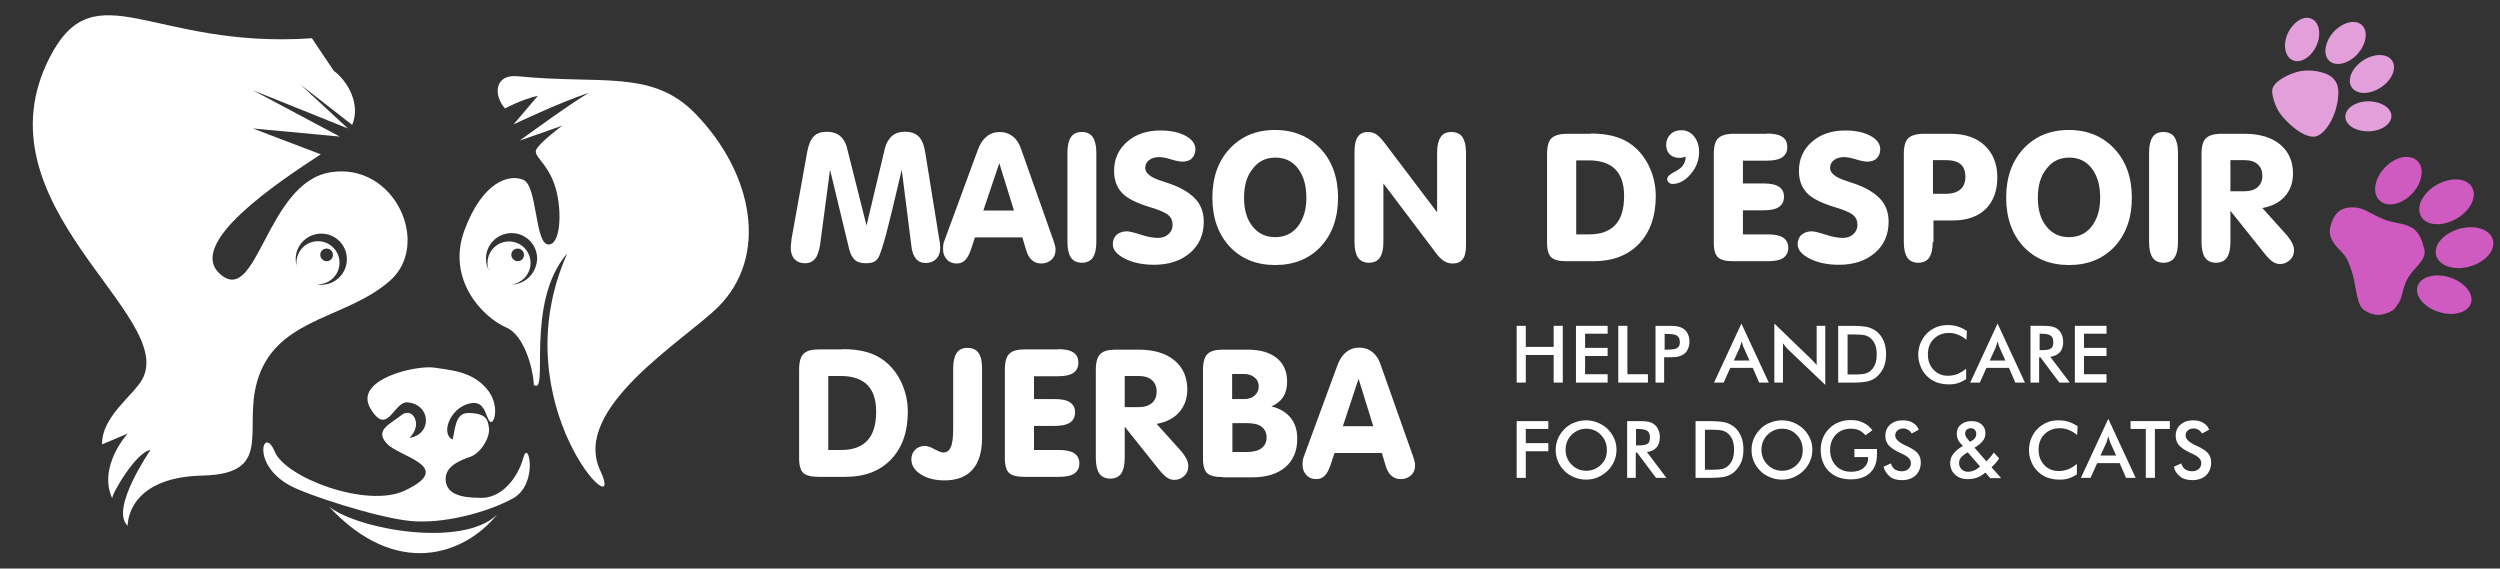
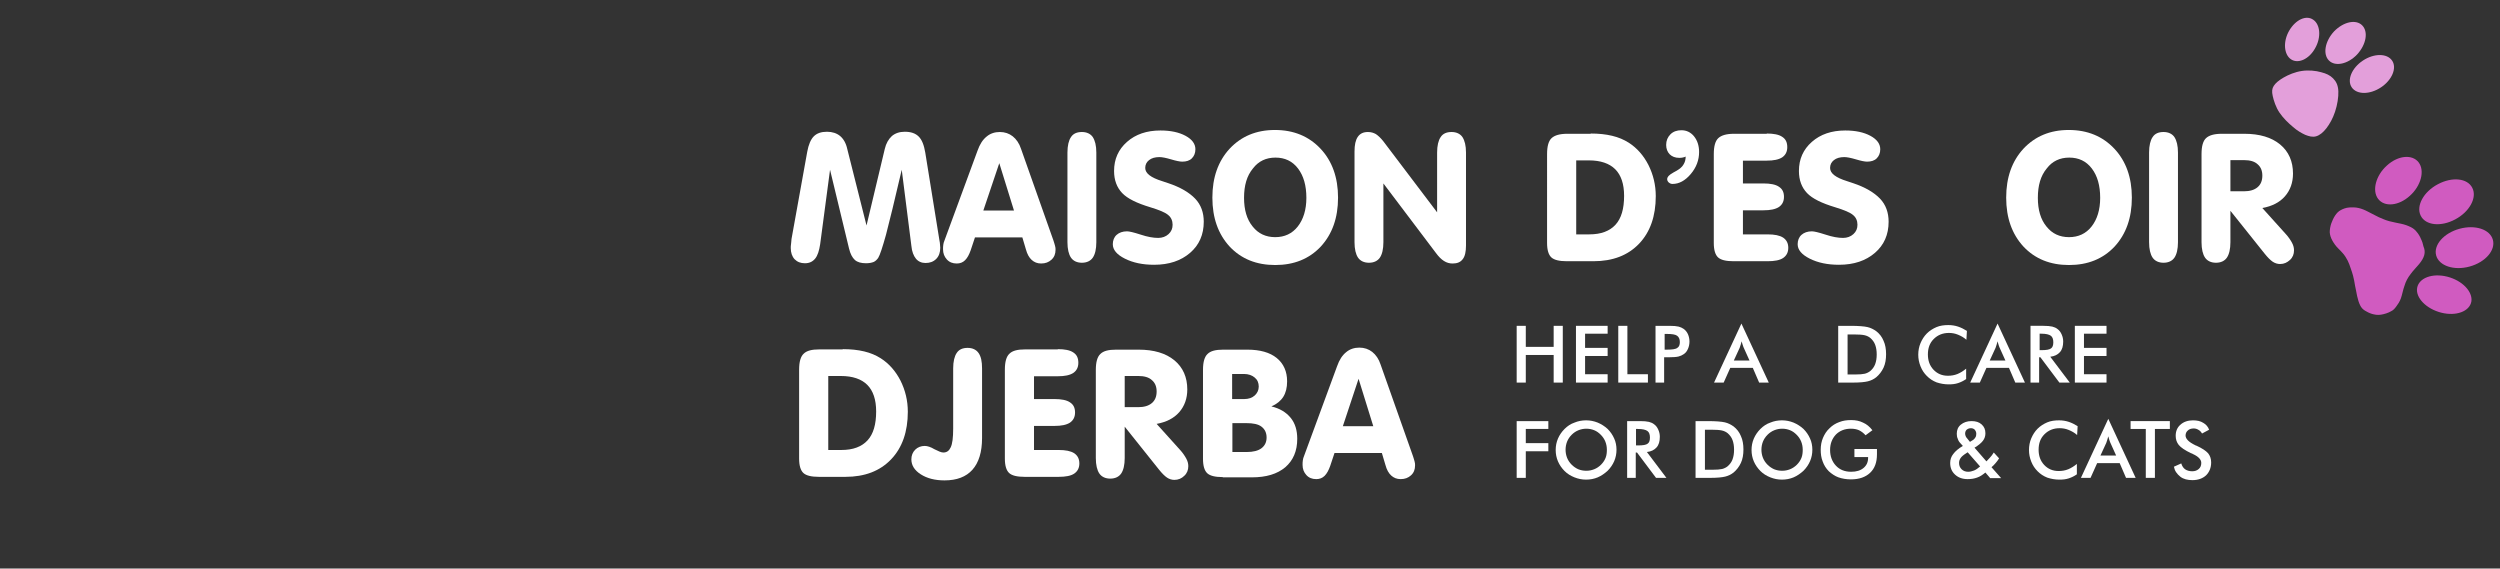
<svg xmlns="http://www.w3.org/2000/svg" version="1.1" id="Layer_1" x="0px" y="0px" width="986.7px" height="224.4px" viewBox="0 0 986.7 224.4" style="enable-background:new 0 0 986.7 224.4;" xml:space="preserve">
  <rect x="0" y="0" width="986.7" height="224.4" fill="#333333" stroke="none" />
  <style type="text/css">
	.st0{fill-rule:evenodd;clip-rule:evenodd;fill:#E39FDA;}
	.st1{fill-rule:evenodd;clip-rule:evenodd;fill:#D05BC0;}
	.st2{fill:#FFFFFF;}
</style>
  <g>
    <path class="st0" d="M932.3,10c2.5,2.5,1.6,7.6-2,11.5c-3.6,3.8-8.6,4.9-11.1,2.4c-2.5-2.5-1.6-7.6,2-11.5   C924.9,8.6,929.8,7.5,932.3,10L932.3,10z" />
    <path class="st0" d="M944.1,23.9c2,2.9,0,7.7-4.4,10.6c-4.4,2.9-9.5,2.9-11.5,0c-2-2.9,0-7.7,4.4-10.6C937,21,942.1,21,944.1,23.9   L944.1,23.9z" />
-     <path class="st0" d="M943.8,45.2c0.5,3.2-3.1,6.2-8.1,6.6c-5,0.4-9.5-1.9-10-5.2c-0.5-3.2,3.1-6.2,8.1-6.6   C938.8,39.7,943.3,42,943.8,45.2L943.8,45.2z" />
    <path class="st0" d="M913,7.8c2.8,1.9,3.2,7,0.7,11.3c-2.4,4.3-6.7,6.2-9.5,4.3c-2.8-1.9-3.2-7-0.7-11.3C906,7.8,910.2,5.8,913,7.8   L913,7.8z" />
    <path class="st0" d="M920.8,30.9c1.2,1.2,2,2.7,2.1,5.1c0.1,2.3-0.4,5.4-1.3,8.1c-0.9,2.7-2.1,4.8-3.4,6.5   c-1.3,1.7-2.7,2.8-4.1,3.2s-2.8,0-4.3-0.6c-1.5-0.7-3.1-1.6-4.8-3.1c-1.8-1.5-3.8-3.4-5.3-5.6c-1.5-2.2-2.3-4.8-2.7-6.6   c-0.4-1.8-0.3-2.9,0.4-4c0.7-1.1,2-2.2,3.9-3.3c1.9-1.1,4.5-2.2,7.2-2.6c2.7-0.4,5.5-0.1,7.6,0.5C918.1,29,919.6,29.7,920.8,30.9   L920.8,30.9z" />
  </g>
  <g>
    <path class="st1" d="M975.8,74.2c1.9,3.8-1.1,9.4-6.8,12.4c-5.6,3-11.7,2.4-13.6-1.5c-1.9-3.8,1.1-9.4,6.8-12.4   C967.8,69.7,973.9,70.3,975.8,74.2L975.8,74.2z" />
    <path class="st1" d="M983.9,94.7c1.1,4.1-3,8.8-9.2,10.5c-6.2,1.7-12.1-0.3-13.2-4.4c-1.1-4.1,3-8.8,9.2-10.5   C976.9,88.6,982.8,90.5,983.9,94.7L983.9,94.7z" />
    <path class="st1" d="M975.4,119c-0.7,3.9-6,5.9-11.9,4.4c-5.9-1.5-10.2-5.9-9.5-9.8c0.7-3.9,6-5.9,11.9-4.4   C971.8,110.7,976,115.1,975.4,119L975.4,119z" />
    <path class="st1" d="M954.6,64.1c2.5,3.3,0.9,9.3-3.5,13.2c-4.4,4-10,4.5-12.5,1.2c-2.5-3.3-0.9-9.3,3.5-13.2   C946.5,61.3,952.1,60.8,954.6,64.1L954.6,64.1z" />
    <path class="st1" d="M956.8,100.7c-0.3,1.1-1,2.3-2,3.5c-1,1.2-2.4,2.6-3.4,4c-1.1,1.4-1.9,2.9-2.4,4.6c-0.6,1.6-0.9,3.5-1.4,4.9   c-0.5,1.4-1.2,2.4-1.8,3.2c-0.6,0.8-1.1,1.5-2.2,2c-1,0.6-2.6,1.1-3.9,1.3c-1.3,0.2-2.4,0-3.5-0.3c-1-0.3-2-0.8-2.8-1.3   c-0.8-0.5-1.4-1.1-1.9-2.1c-0.5-1-0.9-2.3-1.2-3.7c-0.3-1.4-0.5-2.7-0.8-4c-0.2-1.4-0.5-2.8-0.8-4c-0.3-1.2-0.7-2.2-1-3.1   c-0.3-0.9-0.6-1.8-1.1-2.8c-0.5-1-1.2-2.1-1.9-2.9c-0.7-0.8-1.2-1.3-2-2.1c-0.8-0.8-1.6-1.9-2.2-3c-0.6-1.1-0.9-2.1-1-3.2   c0-1.1,0.2-2.3,0.6-3.5c0.4-1.1,0.9-2.2,1.5-3.1c0.6-0.9,1.3-1.7,2.3-2.2c0.9-0.5,2-0.9,3.2-1c1.2-0.1,2.5-0.1,3.8,0.2   c1.3,0.3,2.5,0.8,3.8,1.5c1.3,0.7,2.8,1.4,4.1,2.1c1.4,0.6,2.7,1.2,4.2,1.6c1.5,0.4,3.2,0.7,4.6,1c1.5,0.3,2.8,0.8,3.8,1.3   c1,0.5,1.8,1.1,2.4,1.9c0.7,0.8,1.3,1.8,1.7,2.8c0.5,1,0.8,2,1,3C957,98.4,957.1,99.5,956.8,100.7L956.8,100.7z" />
  </g>
  <g>
-     <path class="st2" d="M153.8,110.9c16.6-14.4,2-47-23.4-42.9c-25.4,4.1-28.8,53.4-43.6,40.1c-13.3-12,22.2-35.7,39.8-47.2L99.8,50.7   l34.3,3.2L99.8,35.6l37.5,15.1l-18.7-17.3L139,49.3c3.4-8.1-1.6-17.1-7.3-21.4l-8.6-12.8c-63,4.3-85.4-27.2-103.3,7.2   c-30.3,58.3,50.5,102.1,36.3,127.5c-3.6,6.4-16.1,14.8-15.8,25.6l10.1-4.3c0,0-11.9,13-6.1,25.6c-0.4-1.4,9.4-18.4,15.1-19.1   c0,0-16.2,23.4-9,29.9c0,0-0.7-19.1,29.5-19.8c30.3-0.7,14.1-20.5,23.1-41.4C112.1,125.3,137.3,125.3,153.8,110.9 M126.8,92.2   c5.6,0,10.1,4.5,10.1,10.1c0,5.6-4.5,10.1-10.1,10.1c-0.6,0-1.1-0.1-1.7-0.2c0.1,0,0.3,0,0.4,0c4.7,0,8.5-3.8,8.5-8.5   c0-4.7-3.8-8.5-8.5-8.5c-4.7,0-8.5,3.8-8.5,8.5c0,0.6,0.1,1.1,0.2,1.6c-0.3-1-0.5-2-0.5-3.1C116.7,96.7,121.3,92.2,126.8,92.2    M126.4,100.6c0-1.4,1.1-2.5,2.5-2.5c1.4,0,2.5,1.1,2.5,2.5c0,1.4-1.1,2.5-2.5,2.5C127.5,103,126.4,101.9,126.4,100.6 M274.4,44.8   c-17.1-17.5-37-11.4-70.1-14.7c-8.9-0.9-9.8,7.2-5,12.7c0,0,6.7-3.6,13-5l-9.6,11.3c0,0,18-8.6,29.8-12.5   c-7.2,4.1-27.4,18.9-27.4,18.9l16.8-5.9c0,0-9.4,7-10.3,9.6c-1,2.6,4.1,4.8,7.2,13.5c3.1,8.6,2.9,24-2.4,23.8   c-5.3-0.2-4.3-23.1-9.8-25.5c-5.5-2.4-16.1,0.5-23.3,19.9c-7.2,19.5,7.4,34.5,16.6,38.4c7.2,3.1,10.6,16.8,10.8,22.6   c6.2,4.6-3.8-32.4,13.2-51.9c-26.7,59.8,24.5,110.2,13,85.7c-11.5-24.5,33-51.2,46.5-64.5C303.4,101.3,297.5,68.6,274.4,44.8    M201.8,112.3C201.8,112.3,201.7,112.3,201.8,112.3c4.2-0.5,7.6-4.1,7.6-8.5c0-4.7-3.8-8.5-8.5-8.5c-4.7,0-8.5,3.8-8.5,8.5   c0,1.2,0.2,2.3,0.7,3.3c-0.8-1.5-1.3-3.2-1.3-5c0-5.6,4.5-10.1,10.1-10.1c5.6,0,10.1,4.5,10.1,10.1   C211.8,107.8,207.3,112.3,201.8,112.3 M201.8,100.6c0-1.4,1.1-2.5,2.5-2.5c1.4,0,2.5,1.1,2.5,2.5c0,1.4-1.1,2.5-2.5,2.5   C202.9,103,201.8,101.9,201.8,100.6 M202.3,196.8c-10.4,5.6-27.6,10.1-40.5,8.8c-13-1.3-40.9-10.3-47.6-14.1   c-15.4-8.6-10.1-23.8-5.8-13.3c4.3,10.4,36.3,22.4,51.2,15.5c20.5-9.6-2.2-13.3-7-18.7c-4.9-5.4,1.6-7.7,5.9-11.2   c4.3-3.4,8.6,3.8,3.1,9c9-1.3,8.6-13.1-0.7-14c-5.5-0.6-7.9,13.9-14.7,2.4c-6.8-11.5,18.1-17.2,25.3-16.1   c7.2,1.1,14.6,1.6,20.4,8.1c5.8,6.5,3.1,15.3,1.3,13c-1.8-2.3-1.8-9-8.8-6.7c-7,2.3-10.4,11.7-5.8,14c1.1-3.5,0.8-10.6,6.3-10.5   c6.9,0.1,7.7,2.5,8.1,6.1c0.4,3.6-3.2,9.7-7.4,11.2c-4.1,1.4-10.1,3.8-9.7,9.2c0.4,5.4,5.6,7,14.1,7c8.5,0,14.6-8.5,16.6-16   S212.7,191.2,202.3,196.8 M196.2,203.1c-13,16-39.8,25.4-66.3-3.1C141.6,209.1,182.7,216.3,196.2,203.1" />
-   </g>
+     </g>
  <g>
    <g>
      <path class="st2" d="M312.4,94.3l6.2-34.4c0.5-2.8,1.4-4.9,2.6-6.1s2.9-1.8,5.2-1.8c2.1,0,3.9,0.6,5.2,1.7    c1.3,1.1,2.3,2.8,2.8,5.1L342,89l7.2-30.2c0.5-2.2,1.5-3.9,2.8-5.1c1.3-1.1,3-1.7,5.1-1.7c2.4,0,4.2,0.6,5.5,1.9s2.1,3.4,2.6,6.4    l5.6,34.7c0.1,0.5,0.2,1,0.2,1.5c0,0.5,0.1,0.9,0.1,1.3c0,1.8-0.5,3.3-1.6,4.4c-1.1,1.1-2.5,1.6-4.2,1.6c-1.6,0-2.9-0.6-3.8-1.7    s-1.6-2.8-1.8-5.1L355.9,67c-2.8,12.1-4.9,20.6-6.2,25.6c-1.4,5-2.4,8.1-3.1,9.2c-0.5,0.7-1.1,1.3-1.8,1.6c-0.8,0.3-1.7,0.5-3,0.5    c-1.9,0-3.4-0.4-4.4-1.3c-1-0.9-1.8-2.4-2.3-4.5L327.6,67l-3.9,29.4c-0.4,2.6-1,4.5-2,5.7c-1,1.2-2.3,1.8-4,1.8    c-1.7,0-3-0.5-4.1-1.6c-1-1.1-1.5-2.6-1.5-4.4c0-0.4,0-1,0.1-1.5S312.3,95,312.4,94.3z" />
      <path class="st2" d="M384.8,93.7l-1.7,5.1c-0.6,1.7-1.3,3-2.2,3.9c-0.9,0.9-2,1.3-3.3,1.3c-1.6,0-2.9-0.5-3.9-1.6    c-1-1.1-1.5-2.4-1.5-4c0-0.6,0-1.2,0.1-1.8c0.1-0.6,0.2-1.1,0.4-1.5l13.1-35.6c0.9-2.6,2.1-4.4,3.6-5.6c1.4-1.2,3.2-1.8,5.2-1.8    c2,0,3.7,0.6,5.1,1.7c1.4,1.1,2.6,2.8,3.3,5l12.8,36.2c0.3,0.8,0.4,1.4,0.6,2s0.2,1.1,0.2,1.6c0,1.6-0.5,2.9-1.6,3.9    c-1.1,1-2.4,1.5-4.1,1.5c-1.5,0-2.7-0.5-3.7-1.4c-1-0.9-1.8-2.3-2.3-4.2l-1.4-4.7H384.8z M388.1,83.1h12.1l-5.8-18.7L388.1,83.1z" />
      <path class="st2" d="M432.7,95.6c0,2.7-0.5,4.8-1.4,6.1c-0.9,1.3-2.4,2-4.3,2s-3.4-0.7-4.3-2c-0.9-1.3-1.4-3.4-1.4-6.1V60.2    c0-2.7,0.5-4.8,1.4-6.1c0.9-1.4,2.4-2,4.3-2s3.4,0.7,4.3,2c0.9,1.4,1.4,3.4,1.4,6.1V95.6z" />
      <path class="st2" d="M475.1,87.5c0,5.1-1.8,9.2-5.4,12.3c-3.6,3.1-8.3,4.7-14.2,4.7c-4.5,0-8.3-0.8-11.5-2.4    c-3.2-1.6-4.8-3.5-4.8-5.7c0-1.5,0.5-2.8,1.5-3.7c1-0.9,2.4-1.4,4.1-1.4c0.9,0,2.6,0.4,5.4,1.3c2.7,0.9,5,1.3,6.9,1.3    c1.6,0,3-0.5,4.1-1.5c1.1-1,1.6-2.2,1.6-3.7c0-1.6-0.6-2.9-1.7-3.8c-1.1-1-3.5-2-7.1-3.1c-5.3-1.6-9-3.4-11.1-5.6    c-2.1-2.2-3.2-5.1-3.2-8.7c0-4.7,1.7-8.5,5.1-11.5c3.4-3,7.8-4.5,13.2-4.5c4,0,7.3,0.7,9.9,2.1c2.6,1.4,3.9,3.2,3.9,5.3    c0,1.5-0.5,2.7-1.4,3.6c-0.9,0.9-2.2,1.3-3.8,1.3c-0.9,0-2.4-0.3-4.4-0.9c-2-0.6-3.6-0.9-4.6-0.9c-1.7,0-3.1,0.4-4.1,1.2    c-1,0.8-1.5,1.8-1.5,3.1c0,2.1,2.2,3.8,6.7,5.2c1,0.3,1.8,0.6,2.4,0.8c4.8,1.6,8.3,3.7,10.6,6.1C474,80.8,475.1,83.9,475.1,87.5z" />
      <path class="st2" d="M478.5,78c0-8,2.3-14.4,6.8-19.3c4.6-4.9,10.5-7.4,17.9-7.4c7.4,0,13.4,2.5,18,7.4c4.6,4.9,6.9,11.4,6.9,19.3    c0,8-2.3,14.4-6.8,19.3c-4.6,4.9-10.6,7.3-18,7.3s-13.4-2.4-18-7.3C480.8,92.4,478.5,86,478.5,78z M491,78.1    c0,4.7,1.1,8.5,3.4,11.3c2.2,2.8,5.2,4.2,8.9,4.2s6.7-1.4,8.9-4.2c2.2-2.8,3.4-6.6,3.4-11.3c0-4.9-1.1-8.7-3.3-11.6    c-2.2-2.9-5.2-4.3-8.9-4.3s-6.7,1.4-8.9,4.3C492.1,69.4,491,73.2,491,78.1z" />
      <path class="st2" d="M546,95.6c0,2.7-0.5,4.8-1.4,6.1c-0.9,1.3-2.4,2-4.3,2c-1.9,0-3.4-0.7-4.3-2c-0.9-1.3-1.4-3.4-1.4-6.1V59.8    c0-2.6,0.4-4.5,1.3-5.8c0.9-1.3,2.2-1.9,4-1.9c1.2,0,2.2,0.3,3.1,0.8c0.9,0.6,1.9,1.5,3,2.9l21.2,28V60.2c0-2.7,0.5-4.8,1.4-6.1    c0.9-1.4,2.4-2,4.3-2c1.9,0,3.4,0.7,4.3,2c0.9,1.4,1.4,3.4,1.4,6.1v36.7c0,2.4-0.4,4.3-1.3,5.4c-0.9,1.2-2.2,1.7-4,1.7    c-1.2,0-2.3-0.3-3.4-1s-2.1-1.7-3.2-3.2L546,72.4V95.6z" />
      <path class="st2" d="M627.8,52.7c3.2,0,6,0.3,8.5,0.9c2.5,0.6,4.6,1.5,6.5,2.7c3.3,2.1,5.9,5.1,7.8,8.8c1.9,3.8,2.9,7.9,2.9,12.3    c0,7.9-2.2,14.2-6.6,18.8c-4.4,4.6-10.4,6.9-18,6.9h-10.5c-3,0-5-0.5-6.1-1.5s-1.7-2.9-1.7-5.7V60.8c0-3.1,0.6-5.2,1.8-6.3    s3.2-1.7,6.2-1.7H627.8z M622.1,92.5h5.2c4.6,0,8-1.3,10.3-3.8c2.3-2.5,3.4-6.3,3.4-11.4c0-4.7-1.2-8.2-3.5-10.5    c-2.3-2.3-5.8-3.5-10.4-3.5h-5V92.5z" />
      <path class="st2" d="M665.3,61.8c-0.4,0.2-0.8,0.3-1.3,0.4c-0.4,0.1-0.8,0.1-1.3,0.1c-1.5,0-2.8-0.5-3.7-1.4    c-0.9-0.9-1.4-2.2-1.4-3.7c0-1.7,0.6-3.1,1.7-4.2c1.1-1.1,2.6-1.6,4.3-1.6c2,0,3.7,0.8,5,2.4c1.3,1.6,2,3.7,2,6.2    c0,3.2-1.1,6.1-3.3,8.7s-4.6,3.9-7.2,3.9c-0.6,0-1-0.2-1.5-0.6c-0.4-0.4-0.6-0.8-0.6-1.3c0-0.9,0.9-1.8,2.6-2.7    c0.5-0.3,0.9-0.5,1.1-0.6c1.2-0.7,2.2-1.5,2.7-2.4C665,64.1,665.3,63,665.3,61.8z" />
      <path class="st2" d="M697.3,52.7c2.7,0,4.8,0.4,6.1,1.3c1.4,0.9,2,2.2,2,4.1c0,1.8-0.7,3.1-2,4c-1.4,0.9-3.4,1.3-6.1,1.3h-9.4v9    h8.1c2.7,0,4.8,0.4,6.1,1.3c1.4,0.9,2,2.2,2,4s-0.7,3.1-2,4c-1.4,0.9-3.4,1.3-6.1,1.3h-8.1v9.5h9.7c2.8,0,4.8,0.4,6.2,1.3    c1.3,0.9,2,2.2,2,4c0,1.8-0.7,3.1-2,4c-1.3,0.9-3.4,1.3-6.2,1.3h-13.4c-3,0-5-0.5-6.1-1.5s-1.7-2.9-1.7-5.7V60.8    c0-3.1,0.6-5.2,1.8-6.3s3.2-1.7,6.2-1.7H697.3z" />
      <path class="st2" d="M745.4,87.5c0,5.1-1.8,9.2-5.4,12.3c-3.6,3.1-8.3,4.7-14.2,4.7c-4.5,0-8.3-0.8-11.5-2.4s-4.8-3.5-4.8-5.7    c0-1.5,0.5-2.8,1.5-3.7c1-0.9,2.4-1.4,4.1-1.4c0.9,0,2.6,0.4,5.4,1.3c2.7,0.9,5,1.3,6.9,1.3c1.6,0,3-0.5,4.1-1.5    c1.1-1,1.6-2.2,1.6-3.7c0-1.6-0.6-2.9-1.7-3.8c-1.1-1-3.5-2-7.1-3.1c-5.3-1.6-9-3.4-11.1-5.6c-2.1-2.2-3.2-5.1-3.2-8.7    c0-4.7,1.7-8.5,5.1-11.5s7.8-4.5,13.2-4.5c4,0,7.3,0.7,9.9,2.1c2.6,1.4,3.9,3.2,3.9,5.3c0,1.5-0.5,2.7-1.4,3.6    c-0.9,0.9-2.2,1.3-3.8,1.3c-0.9,0-2.4-0.3-4.4-0.9s-3.6-0.9-4.6-0.9c-1.7,0-3.1,0.4-4.1,1.2c-1,0.8-1.5,1.8-1.5,3.1    c0,2.1,2.2,3.8,6.7,5.2c1,0.3,1.8,0.6,2.4,0.8c4.8,1.6,8.3,3.7,10.6,6.1C744.3,80.8,745.4,83.9,745.4,87.5z" />
-       <path class="st2" d="M762.8,95.6c0,2.7-0.5,4.8-1.4,6.1c-0.9,1.3-2.4,2-4.3,2c-1.9,0-3.4-0.7-4.3-2c-0.9-1.3-1.4-3.4-1.4-6.1V60.8    c0-3.1,0.6-5.2,1.8-6.3s3.2-1.7,6.2-1.7h10.4c5.7,0,10.2,1.5,13.5,4.6c3.3,3.1,5,7.3,5,12.5c0,5.4-1.5,9.5-4.6,12.6    c-3.1,3-7.4,4.5-12.9,4.5h-7.7V95.6z M762.8,76.5h5c2.6,0,4.6-0.6,5.9-1.7c1.3-1.1,2-2.8,2-5c0-2.2-0.6-3.9-1.9-5    c-1.3-1.1-3.3-1.6-5.9-1.6h-5V76.5z" />
      <path class="st2" d="M791.8,78c0-8,2.3-14.4,6.8-19.3c4.6-4.9,10.5-7.4,17.9-7.4c7.4,0,13.4,2.5,18,7.4c4.6,4.9,6.9,11.4,6.9,19.3    c0,8-2.3,14.4-6.8,19.3c-4.6,4.9-10.6,7.3-18,7.3s-13.4-2.4-18-7.3C794.1,92.4,791.8,86,791.8,78z M804.3,78.1    c0,4.7,1.1,8.5,3.4,11.3c2.2,2.8,5.2,4.2,8.9,4.2s6.7-1.4,8.9-4.2c2.2-2.8,3.4-6.6,3.4-11.3c0-4.9-1.1-8.7-3.3-11.6    c-2.2-2.9-5.2-4.3-8.9-4.3s-6.7,1.4-8.9,4.3C805.4,69.4,804.3,73.2,804.3,78.1z" />
      <path class="st2" d="M859.6,95.6c0,2.7-0.5,4.8-1.4,6.1c-0.9,1.3-2.4,2-4.3,2c-1.9,0-3.4-0.7-4.3-2c-0.9-1.3-1.4-3.4-1.4-6.1V60.2    c0-2.7,0.5-4.8,1.4-6.1c0.9-1.4,2.4-2,4.3-2c1.9,0,3.4,0.7,4.3,2c0.9,1.4,1.4,3.4,1.4,6.1V95.6z" />
      <path class="st2" d="M880.3,83.2v12.4c0,2.7-0.5,4.8-1.4,6.1c-0.9,1.3-2.4,2-4.3,2c-1.9,0-3.4-0.7-4.3-2c-0.9-1.3-1.4-3.4-1.4-6.1    V60.8c0-3.1,0.6-5.2,1.8-6.3s3.2-1.7,6.2-1.7h8.9c6,0,10.7,1.4,14.1,4.2c3.4,2.8,5.1,6.7,5.1,11.5c0,3.6-1.1,6.6-3.2,9    c-2.1,2.4-5.1,3.9-8.9,4.6l9.1,10.1c1.2,1.3,2,2.5,2.6,3.6c0.6,1.1,0.8,2.1,0.8,3c0,1.5-0.5,2.8-1.6,3.8s-2.3,1.6-3.9,1.6    c-1,0-2-0.3-2.9-0.9c-0.9-0.6-2-1.7-3.2-3.2L880.3,83.2z M880.3,75.5h5.3c2.3,0,4.1-0.5,5.4-1.6c1.3-1.1,1.9-2.6,1.9-4.6    c0-1.9-0.6-3.4-1.9-4.5c-1.2-1.1-3-1.6-5.3-1.6h-5.4V75.5z" />
      <path class="st2" d="M332.6,137.8c3.2,0,6,0.3,8.5,0.9c2.5,0.6,4.6,1.5,6.5,2.7c3.3,2.1,5.9,5.1,7.8,8.8c1.9,3.8,2.9,7.9,2.9,12.3    c0,7.9-2.2,14.2-6.6,18.8c-4.4,4.6-10.4,6.9-18,6.9h-10.5c-3,0-5-0.5-6.1-1.5c-1.1-1-1.7-2.9-1.7-5.7v-35.1c0-3.1,0.6-5.2,1.8-6.3    c1.2-1.2,3.2-1.7,6.2-1.7H332.6z M326.9,177.6h5.2c4.6,0,8-1.3,10.3-3.8c2.3-2.5,3.4-6.3,3.4-11.4c0-4.7-1.2-8.2-3.5-10.5    c-2.3-2.3-5.8-3.5-10.4-3.5h-5V177.6z" />
      <path class="st2" d="M376.2,169.2v-23.8c0-2.7,0.5-4.8,1.4-6.1c0.9-1.4,2.4-2,4.3-2c1.9,0,3.4,0.7,4.3,2c1,1.4,1.4,3.4,1.4,6.1    v27.5c0,5.5-1.3,9.7-3.8,12.5c-2.5,2.8-6.2,4.2-11,4.2c-3.8,0-6.9-0.8-9.4-2.4c-2.5-1.6-3.7-3.6-3.7-5.9c0-1.5,0.5-2.8,1.5-3.8    c1-1,2.3-1.5,3.8-1.5c1,0,2.3,0.4,3.8,1.3c1.6,0.8,2.7,1.3,3.5,1.3c1.4,0,2.3-0.7,2.9-2C375.9,175.2,376.2,172.7,376.2,169.2z" />
      <path class="st2" d="M417.5,137.8c2.7,0,4.8,0.4,6.1,1.3c1.4,0.9,2,2.2,2,4.1c0,1.8-0.7,3.1-2,4c-1.4,0.9-3.4,1.3-6.1,1.3h-9.4v9    h8.1c2.7,0,4.8,0.4,6.1,1.3c1.4,0.9,2,2.2,2,4c0,1.8-0.7,3.1-2,4c-1.4,0.9-3.4,1.3-6.1,1.3h-8.1v9.5h9.7c2.8,0,4.8,0.4,6.2,1.3    c1.3,0.9,2,2.2,2,4c0,1.8-0.7,3.1-2,4c-1.3,0.9-3.4,1.3-6.2,1.3h-13.4c-3,0-5-0.5-6.1-1.5c-1.1-1-1.7-2.9-1.7-5.7v-35.1    c0-3.1,0.6-5.2,1.8-6.3c1.2-1.2,3.2-1.7,6.2-1.7H417.5z" />
      <path class="st2" d="M443.9,168.4v12.4c0,2.7-0.5,4.8-1.4,6.1c-0.9,1.3-2.4,2-4.3,2c-1.9,0-3.4-0.7-4.3-2    c-0.9-1.3-1.4-3.4-1.4-6.1v-34.8c0-3.1,0.6-5.2,1.8-6.3c1.2-1.2,3.2-1.7,6.2-1.7h8.9c6,0,10.7,1.4,14.1,4.2    c3.4,2.8,5.1,6.7,5.1,11.5c0,3.6-1.1,6.6-3.2,9c-2.1,2.4-5.1,3.9-8.9,4.6l9.1,10.1c1.2,1.3,2,2.5,2.6,3.6s0.8,2.1,0.8,3    c0,1.5-0.5,2.8-1.6,3.8c-1,1-2.3,1.6-3.9,1.6c-1,0-2-0.3-2.9-0.9c-0.9-0.6-2-1.7-3.2-3.2L443.9,168.4z M443.9,160.7h5.3    c2.3,0,4.1-0.5,5.4-1.6c1.3-1.1,1.9-2.6,1.9-4.6c0-1.9-0.6-3.4-1.9-4.5c-1.2-1.1-3-1.6-5.3-1.6h-5.4V160.7z" />
      <path class="st2" d="M482.6,188.3c-3,0-5-0.5-6.1-1.5c-1.1-1-1.7-2.9-1.7-5.7v-35.1c0-3.1,0.6-5.2,1.8-6.3    c1.2-1.2,3.2-1.7,6.2-1.7h9.5c5,0,8.9,1.1,11.6,3.3c2.7,2.2,4.1,5.3,4.1,9.2c0,2.5-0.5,4.5-1.5,6.1c-1,1.6-2.6,2.9-4.7,3.8    c3.3,0.8,5.8,2.3,7.6,4.5c1.8,2.2,2.6,5,2.6,8.3c0,4.8-1.6,8.5-4.7,11.2c-3.2,2.7-7.6,4-13.2,4H482.6z M486.3,157.5h4.8    c1.7,0,3.1-0.5,4.1-1.4c1-0.9,1.6-2.1,1.6-3.5c0-1.5-0.5-2.7-1.6-3.6c-1.1-0.9-2.5-1.4-4.2-1.4h-4.7V157.5z M486.3,178.4h5.8    c2.5,0,4.5-0.5,5.8-1.5s2-2.4,2-4.2c0-1.9-0.7-3.3-2-4.3s-3.3-1.4-6-1.4h-5.5V178.4z" />
      <path class="st2" d="M526.7,178.8l-1.7,5.1c-0.6,1.7-1.3,3-2.2,3.9c-0.9,0.9-2,1.3-3.3,1.3c-1.6,0-2.9-0.5-3.9-1.6s-1.5-2.4-1.5-4    c0-0.6,0-1.2,0.1-1.8c0.1-0.6,0.2-1.1,0.4-1.5l13.1-35.6c0.9-2.6,2.1-4.4,3.6-5.6c1.4-1.2,3.2-1.8,5.2-1.8c2,0,3.7,0.6,5.1,1.7    c1.4,1.1,2.6,2.8,3.3,5l12.8,36.2c0.3,0.8,0.4,1.4,0.6,2s0.2,1.1,0.2,1.6c0,1.6-0.5,2.9-1.6,3.9c-1.1,1-2.4,1.5-4.1,1.5    c-1.5,0-2.7-0.5-3.7-1.4s-1.8-2.3-2.3-4.2l-1.4-4.7H526.7z M530,168.2H542l-5.8-18.7L530,168.2z" />
    </g>
  </g>
  <g>
    <path class="st2" d="M598.6,151v-22.4h3.6v8.3h11v-8.3h3.6V151h-3.6v-10.9h-11V151H598.6z" />
    <path class="st2" d="M622,151v-22.4h12.5v3.1h-8.9v5.6h8.9v3.2h-8.9v7.2h8.9v3.3H622z" />
    <path class="st2" d="M638.7,151v-22.4h3.6v19.1h8.1v3.3H638.7z" />
    <path class="st2" d="M656.8,141V151h-3.4v-22.4h5.5c1.6,0,2.8,0.1,3.6,0.3c0.8,0.2,1.4,0.5,2,0.9c0.7,0.5,1.3,1.2,1.7,2.1   c0.4,0.9,0.6,1.9,0.6,2.9s-0.2,2-0.6,2.9c-0.4,0.9-0.9,1.6-1.7,2.1c-0.6,0.4-1.2,0.7-2,0.9c-0.8,0.2-2,0.3-3.6,0.3h-0.7H656.8z    M657.1,138h0.9c2,0,3.4-0.2,4-0.7c0.7-0.4,1-1.2,1-2.3c0-1.2-0.4-2-1.1-2.5c-0.7-0.5-2-0.7-4-0.7h-0.9V138z" />
    <path class="st2" d="M694.3,151l-2.5-5.8h-8.9l-2.6,5.8h-3.8l10.8-23.3l10.8,23.3H694.3z M684.3,142.3h6.2l-2.3-5.1   c-0.1-0.3-0.3-0.7-0.4-1.1c-0.1-0.4-0.3-0.9-0.4-1.4c-0.1,0.5-0.3,0.9-0.4,1.4c-0.1,0.4-0.3,0.8-0.4,1.2L684.3,142.3z" />
-     <path class="st2" d="M700.3,151v-23.3l14.2,13.7c0.4,0.4,0.8,0.8,1.2,1.2s0.8,0.9,1.3,1.5v-15.5h3.4v23.3L705.8,138   c-0.4-0.4-0.8-0.8-1.1-1.2s-0.7-0.9-1-1.3V151H700.3z" />
    <path class="st2" d="M725.5,151v-22.4h4.9c3.2,0,5.4,0.2,6.7,0.5s2.4,0.9,3.4,1.6c1.3,1,2.3,2.3,2.9,3.8c0.7,1.5,1,3.3,1,5.3   c0,2-0.3,3.8-1,5.3s-1.7,2.8-2.9,3.8c-1,0.8-2.1,1.3-3.3,1.6c-1.2,0.3-3.2,0.5-5.8,0.5h-1H725.5z M729.1,147.8h3.1   c1.7,0,2.9-0.1,3.8-0.3c0.8-0.2,1.6-0.6,2.2-1.1c0.8-0.7,1.5-1.6,1.9-2.7c0.4-1.1,0.6-2.3,0.6-3.8s-0.2-2.7-0.6-3.8   c-0.4-1.1-1.1-2-1.9-2.7c-0.6-0.5-1.4-0.9-2.3-1.1c-0.9-0.2-2.3-0.3-4.1-0.3h-1.3h-1.3V147.8z" />
    <path class="st2" d="M776.1,134.1c-1-0.9-2.1-1.5-3.3-2s-2.4-0.7-3.6-0.7c-2.4,0-4.4,0.8-6,2.4s-2.3,3.6-2.3,6.1   c0,2.4,0.7,4.4,2.2,6c1.5,1.6,3.4,2.4,5.7,2.4c1.3,0,2.6-0.2,3.8-0.7c1.2-0.5,2.3-1.2,3.4-2.1v4.1c-1,0.7-2,1.2-3.2,1.6   s-2.4,0.5-3.7,0.5c-1.7,0-3.3-0.3-4.8-0.8c-1.5-0.6-2.7-1.4-3.8-2.5c-1.1-1.1-1.9-2.3-2.5-3.8c-0.6-1.5-0.9-3-0.9-4.6   s0.3-3.2,0.9-4.6c0.6-1.4,1.4-2.7,2.5-3.8c1.1-1.1,2.4-1.9,3.8-2.5c1.4-0.6,3-0.8,4.7-0.8c1.3,0,2.6,0.2,3.8,0.6s2.4,1,3.5,1.7   L776.1,134.1z" />
    <path class="st2" d="M795.4,151l-2.5-5.8H784l-2.6,5.8h-3.8l10.8-23.3l10.8,23.3H795.4z M785.3,142.3h6.2l-2.3-5.1   c-0.1-0.3-0.3-0.7-0.4-1.1c-0.1-0.4-0.3-0.9-0.4-1.4c-0.1,0.5-0.3,0.9-0.4,1.4c-0.1,0.4-0.3,0.8-0.4,1.2L785.3,142.3z" />
    <path class="st2" d="M804.8,141v10h-3.4v-22.4h5.1c1.5,0,2.6,0.1,3.5,0.3c0.8,0.2,1.5,0.5,2.1,1c0.7,0.5,1.2,1.2,1.6,2.1   c0.4,0.9,0.6,1.8,0.6,2.8c0,1.8-0.4,3.2-1.3,4.2c-0.9,1-2.1,1.6-3.8,1.8l7.7,10.2h-4.1l-7.5-10H804.8z M805,138.2h0.7   c1.9,0,3.2-0.2,3.8-0.7c0.6-0.4,0.9-1.2,0.9-2.4c0-1.2-0.3-2.1-1-2.6c-0.7-0.5-1.9-0.8-3.8-0.8H805V138.2z" />
    <path class="st2" d="M818.9,151v-22.4h12.5v3.1h-8.9v5.6h8.9v3.2h-8.9v7.2h8.9v3.3H818.9z" />
    <path class="st2" d="M598.6,188.6v-22.4h12.5v3.1h-8.9v5.6h8.9v3.2h-8.9v10.5H598.6z" />
    <path class="st2" d="M638,177.5c0,1.6-0.3,3.1-0.9,4.5c-0.6,1.4-1.5,2.7-2.6,3.8c-1.2,1.1-2.5,2-3.9,2.6c-1.4,0.6-3,0.9-4.6,0.9   c-1.6,0-3.1-0.3-4.6-0.9c-1.5-0.6-2.8-1.4-3.9-2.5c-1.1-1.1-2-2.4-2.6-3.8c-0.6-1.4-0.9-2.9-0.9-4.5c0-1.6,0.3-3.1,0.9-4.5   c0.6-1.4,1.5-2.7,2.6-3.8c1.1-1.1,2.4-2,3.9-2.5c1.4-0.6,3-0.9,4.6-0.9c1.6,0,3.1,0.3,4.6,0.9c1.4,0.6,2.7,1.4,3.9,2.5   c1.1,1.1,2,2.4,2.6,3.8C637.7,174.4,638,175.9,638,177.5z M634.2,177.5c0-1.1-0.2-2.2-0.6-3.2c-0.4-1-1-1.9-1.8-2.7   c-0.8-0.8-1.6-1.4-2.6-1.8c-1-0.4-2-0.6-3.1-0.6s-2.1,0.2-3.1,0.6s-1.9,1-2.7,1.8c-0.8,0.8-1.4,1.7-1.8,2.7c-0.4,1-0.6,2.1-0.6,3.2   c0,1.1,0.2,2.2,0.6,3.2c0.4,1,1,1.9,1.8,2.7c0.8,0.8,1.7,1.4,2.6,1.8c1,0.4,2,0.6,3.2,0.6c1.1,0,2.1-0.2,3.1-0.6   c1-0.4,1.9-1,2.7-1.8c0.8-0.8,1.4-1.7,1.8-2.7S634.2,178.6,634.2,177.5z" />
    <path class="st2" d="M645.6,178.6v10h-3.4v-22.4h5.1c1.5,0,2.6,0.1,3.5,0.3c0.8,0.2,1.5,0.5,2.1,1c0.7,0.5,1.2,1.2,1.6,2.1   c0.4,0.9,0.6,1.8,0.6,2.8c0,1.8-0.4,3.2-1.3,4.2c-0.9,1-2.1,1.6-3.8,1.8l7.7,10.2h-4.1l-7.5-10H645.6z M645.8,175.8h0.7   c1.9,0,3.2-0.2,3.8-0.7c0.6-0.4,0.9-1.2,0.9-2.4c0-1.2-0.3-2.1-1-2.6c-0.7-0.5-1.9-0.8-3.8-0.8h-0.7V175.8z" />
    <path class="st2" d="M669.2,188.6v-22.4h4.9c3.2,0,5.4,0.2,6.7,0.5s2.4,0.9,3.4,1.6c1.3,1,2.3,2.3,2.9,3.8c0.7,1.5,1,3.3,1,5.3   c0,2-0.3,3.8-1,5.3s-1.7,2.8-2.9,3.8c-1,0.8-2.1,1.3-3.3,1.6c-1.2,0.3-3.2,0.5-5.8,0.5h-1H669.2z M672.8,185.4h3.1   c1.7,0,2.9-0.1,3.8-0.3c0.8-0.2,1.6-0.6,2.2-1.1c0.8-0.7,1.5-1.6,1.9-2.7c0.4-1.1,0.6-2.3,0.6-3.8s-0.2-2.7-0.6-3.8   c-0.4-1.1-1.1-2-1.9-2.7c-0.6-0.5-1.4-0.9-2.3-1.1c-0.9-0.2-2.3-0.3-4.1-0.3h-1.3h-1.3V185.4z" />
    <path class="st2" d="M715.3,177.5c0,1.6-0.3,3.1-0.9,4.5c-0.6,1.4-1.5,2.7-2.6,3.8c-1.2,1.1-2.5,2-3.9,2.6c-1.4,0.6-3,0.9-4.6,0.9   c-1.6,0-3.1-0.3-4.6-0.9c-1.5-0.6-2.8-1.4-3.9-2.5c-1.1-1.1-2-2.4-2.6-3.8c-0.6-1.4-0.9-2.9-0.9-4.5c0-1.6,0.3-3.1,0.9-4.5   c0.6-1.4,1.5-2.7,2.6-3.8c1.1-1.1,2.4-2,3.9-2.5c1.4-0.6,3-0.9,4.6-0.9c1.6,0,3.1,0.3,4.6,0.9c1.4,0.6,2.7,1.4,3.9,2.5   c1.1,1.1,2,2.4,2.6,3.8C715,174.4,715.3,175.9,715.3,177.5z M711.5,177.5c0-1.1-0.2-2.2-0.6-3.2c-0.4-1-1-1.9-1.8-2.7   c-0.8-0.8-1.6-1.4-2.6-1.8c-1-0.4-2-0.6-3.1-0.6s-2.1,0.2-3.1,0.6s-1.9,1-2.7,1.8c-0.8,0.8-1.4,1.7-1.8,2.7c-0.4,1-0.6,2.1-0.6,3.2   c0,1.1,0.2,2.2,0.6,3.2c0.4,1,1,1.9,1.8,2.7c0.8,0.8,1.7,1.4,2.6,1.8c1,0.4,2,0.6,3.2,0.6c1.1,0,2.1-0.2,3.1-0.6   c1-0.4,1.9-1,2.7-1.8c0.8-0.8,1.4-1.7,1.8-2.7S711.5,178.6,711.5,177.5z" />
    <path class="st2" d="M731.9,177.2h8.9c0,0.2,0,0.4,0,0.6c0,0.7,0,1.2,0,1.5c0,3.2-0.9,5.6-2.7,7.3c-1.8,1.7-4.3,2.6-7.6,2.6   c-1.8,0-3.5-0.3-4.9-0.8c-1.4-0.5-2.7-1.4-3.8-2.4c-1.1-1.1-1.9-2.4-2.4-3.8c-0.6-1.5-0.8-3-0.8-4.7c0-1.7,0.3-3.3,0.9-4.7   c0.6-1.4,1.4-2.7,2.6-3.8c1.1-1.1,2.4-1.9,3.8-2.4c1.5-0.6,3-0.8,4.7-0.8c1.8,0,3.3,0.3,4.7,1c1.4,0.6,2.6,1.6,3.7,3l-2.7,2   c-0.8-0.9-1.6-1.5-2.6-2c-0.9-0.4-2-0.6-3.2-0.6c-2.4,0-4.4,0.8-5.9,2.3c-1.5,1.6-2.3,3.6-2.3,6.1c0,2.5,0.8,4.6,2.3,6.2   c1.5,1.6,3.5,2.4,6,2.4c2.1,0,3.7-0.5,4.9-1.5s1.8-2.3,1.8-4v-0.3h-5.4V177.2z" />
-     <path class="st2" d="M743.4,184.2l2.9-1.3c0.3,1,0.8,1.8,1.5,2.3c0.7,0.5,1.7,0.8,2.8,0.8c1.1,0,1.9-0.3,2.6-0.9s1-1.4,1-2.4   c0-1.3-1.1-2.5-3.3-3.5c-0.3-0.2-0.5-0.3-0.7-0.3c-2.5-1.2-4.1-2.3-4.9-3.3c-0.8-1-1.2-2.2-1.2-3.6c0-1.8,0.6-3.3,1.9-4.4   c1.2-1.1,2.9-1.7,4.9-1.7c1.7,0,3,0.3,4.1,1c1.1,0.6,1.9,1.6,2.3,2.7l-2.8,1.5c-0.4-0.7-0.9-1.2-1.5-1.5c-0.5-0.3-1.1-0.5-1.8-0.5   c-1,0-1.8,0.3-2.3,0.8c-0.6,0.5-0.9,1.2-0.9,2c0,1.3,1.3,2.6,3.8,3.8c0.2,0.1,0.3,0.2,0.5,0.2c2.2,1,3.7,2,4.6,3   c0.8,1,1.2,2.2,1.2,3.6c0,2.1-0.7,3.8-2,5.1c-1.3,1.2-3.1,1.9-5.4,1.9c-1.9,0-3.5-0.4-4.7-1.3C744.6,187,743.8,185.8,743.4,184.2z" />
    <path class="st2" d="M785.4,188.6l-1.8-2.1c-1.1,0.9-2.1,1.6-3.3,2c-1.1,0.4-2.3,0.6-3.7,0.6c-2.1,0-3.7-0.6-5-1.8   c-1.3-1.2-1.9-2.7-1.9-4.6c0-1.3,0.4-2.5,1.2-3.5c0.8-1.1,2.1-2.2,3.8-3.2l-0.9-1c-0.5-0.5-0.9-1.1-1.1-1.8c-0.3-0.6-0.4-1.3-0.4-2   c0-1.5,0.5-2.7,1.6-3.6c1.1-0.9,2.5-1.4,4.2-1.4c1.7,0,3,0.4,4,1.3s1.5,2,1.5,3.5c0,1.1-0.3,2.1-1,3c-0.7,0.9-1.8,1.8-3.3,2.7   l4.7,5.4c0.4-0.4,0.9-1,1.4-1.5s1-1.2,1.5-2l2.1,2.3c-0.4,0.7-0.9,1.3-1.4,1.9c-0.5,0.6-1,1.1-1.6,1.6l3.8,4.3H785.4z M781.5,184.1   l-4.9-5.6l-0.6,0.4c-1.1,0.7-1.8,1.3-2.2,1.9c-0.4,0.6-0.6,1.2-0.6,1.9c0,1,0.3,1.8,1,2.5c0.7,0.7,1.6,1,2.6,1   c0.8,0,1.5-0.2,2.3-0.5S780.7,184.8,781.5,184.1z M777.5,174.4l0.8-0.5c0.6-0.3,1-0.7,1.3-1.2c0.3-0.4,0.4-0.9,0.4-1.5   c0-0.6-0.2-1.1-0.6-1.6c-0.4-0.4-0.9-0.6-1.5-0.6c-0.7,0-1.2,0.2-1.7,0.6c-0.4,0.4-0.6,0.9-0.6,1.6c0,0.3,0.1,0.6,0.2,0.9   c0.1,0.3,0.3,0.6,0.5,0.8L777.5,174.4z" />
    <path class="st2" d="M819.8,171.7c-1-0.9-2.1-1.5-3.3-2s-2.4-0.7-3.6-0.7c-2.4,0-4.4,0.8-6,2.4s-2.3,3.6-2.3,6.1   c0,2.4,0.7,4.4,2.2,6c1.5,1.6,3.4,2.4,5.7,2.4c1.3,0,2.6-0.2,3.8-0.7c1.2-0.5,2.3-1.2,3.4-2.1v4.1c-1,0.7-2,1.2-3.2,1.6   s-2.4,0.5-3.7,0.5c-1.7,0-3.3-0.3-4.8-0.8c-1.5-0.6-2.7-1.4-3.8-2.5c-1.1-1.1-1.9-2.3-2.5-3.8c-0.6-1.5-0.9-3-0.9-4.6   s0.3-3.2,0.9-4.6c0.6-1.4,1.4-2.7,2.5-3.8c1.1-1.1,2.4-1.9,3.8-2.5c1.4-0.6,3-0.8,4.7-0.8c1.3,0,2.6,0.2,3.8,0.6s2.4,1,3.5,1.7   L819.8,171.7z" />
    <path class="st2" d="M839.1,188.6l-2.5-5.8h-8.9l-2.6,5.8h-3.8l10.8-23.3l10.8,23.3H839.1z M829,179.8h6.2l-2.3-5.1   c-0.1-0.3-0.3-0.7-0.4-1.1c-0.1-0.4-0.3-0.9-0.4-1.4c-0.1,0.5-0.3,0.9-0.4,1.4c-0.1,0.4-0.3,0.8-0.4,1.2L829,179.8z" />
    <path class="st2" d="M850.5,169.3v19.3h-3.6v-19.3h-6v-3.1h15.5v3.1H850.5z" />
    <path class="st2" d="M858,184.2l2.9-1.3c0.3,1,0.8,1.8,1.5,2.3c0.7,0.5,1.7,0.8,2.8,0.8c1.1,0,1.9-0.3,2.6-0.9s1-1.4,1-2.4   c0-1.3-1.1-2.5-3.3-3.5c-0.3-0.2-0.5-0.3-0.7-0.3c-2.5-1.2-4.1-2.3-4.9-3.3c-0.8-1-1.2-2.2-1.2-3.6c0-1.8,0.6-3.3,1.9-4.4   c1.2-1.1,2.9-1.7,4.9-1.7c1.7,0,3,0.3,4.1,1c1.1,0.6,1.9,1.6,2.3,2.7l-2.8,1.5c-0.4-0.7-0.9-1.2-1.5-1.5c-0.5-0.3-1.1-0.5-1.8-0.5   c-1,0-1.8,0.3-2.3,0.8c-0.6,0.5-0.9,1.2-0.9,2c0,1.3,1.3,2.6,3.8,3.8c0.2,0.1,0.3,0.2,0.5,0.2c2.2,1,3.7,2,4.6,3   c0.8,1,1.2,2.2,1.2,3.6c0,2.1-0.7,3.8-2,5.1c-1.3,1.2-3.1,1.9-5.4,1.9c-1.9,0-3.5-0.4-4.7-1.3C859.1,187,858.3,185.8,858,184.2z" />
  </g>
  <g>
</g>
  <g>
</g>
  <g>
</g>
  <g>
</g>
  <g>
</g>
  <g>
</g>
  <g>
</g>
  <g>
</g>
  <g>
</g>
  <g>
</g>
  <g>
</g>
  <g>
</g>
  <g>
</g>
  <g>
</g>
  <g>
</g>
</svg>